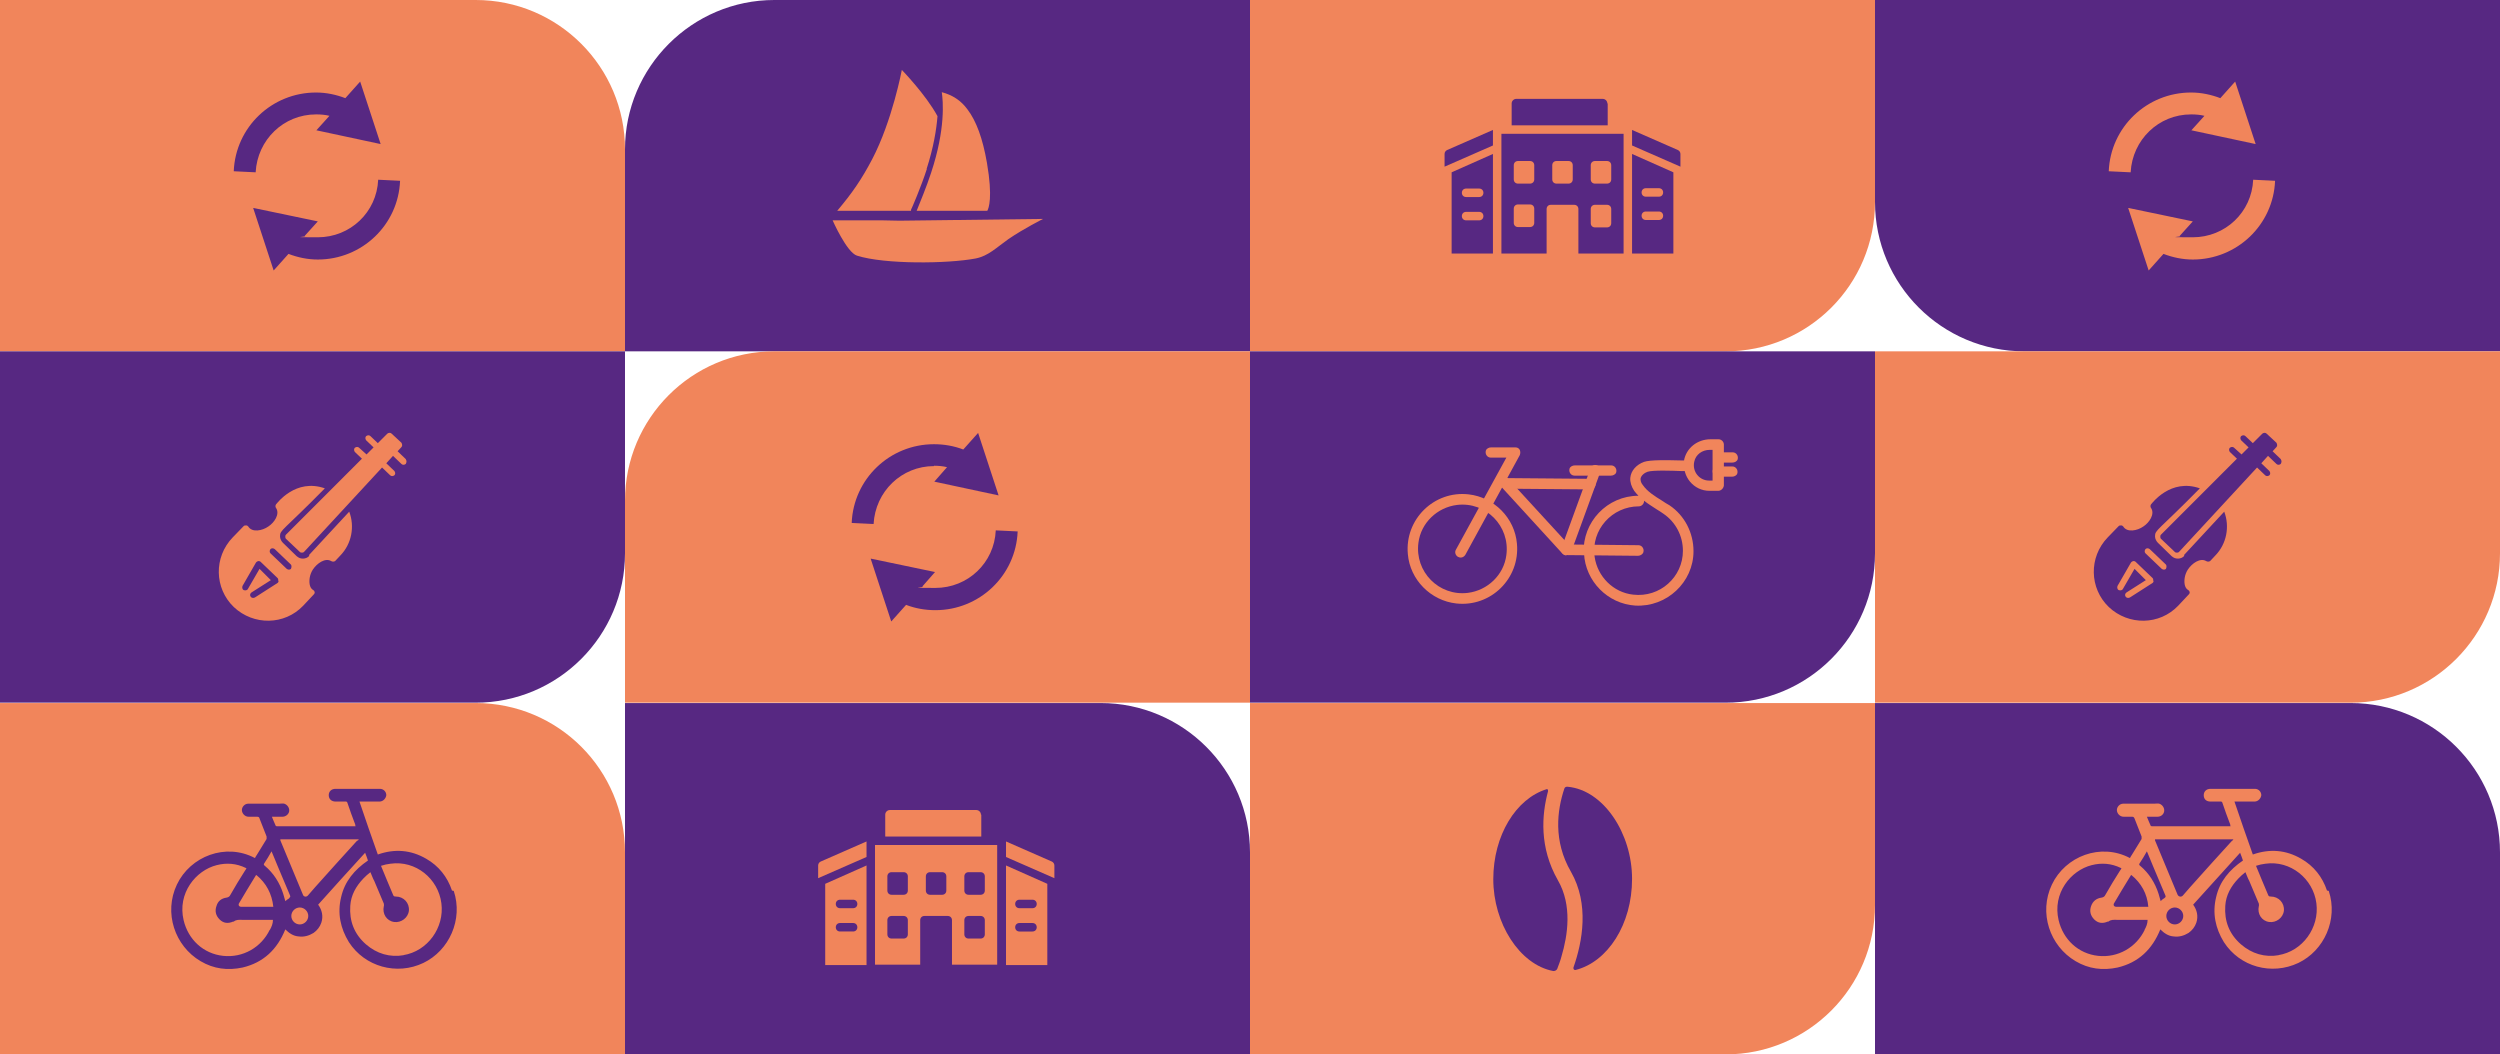
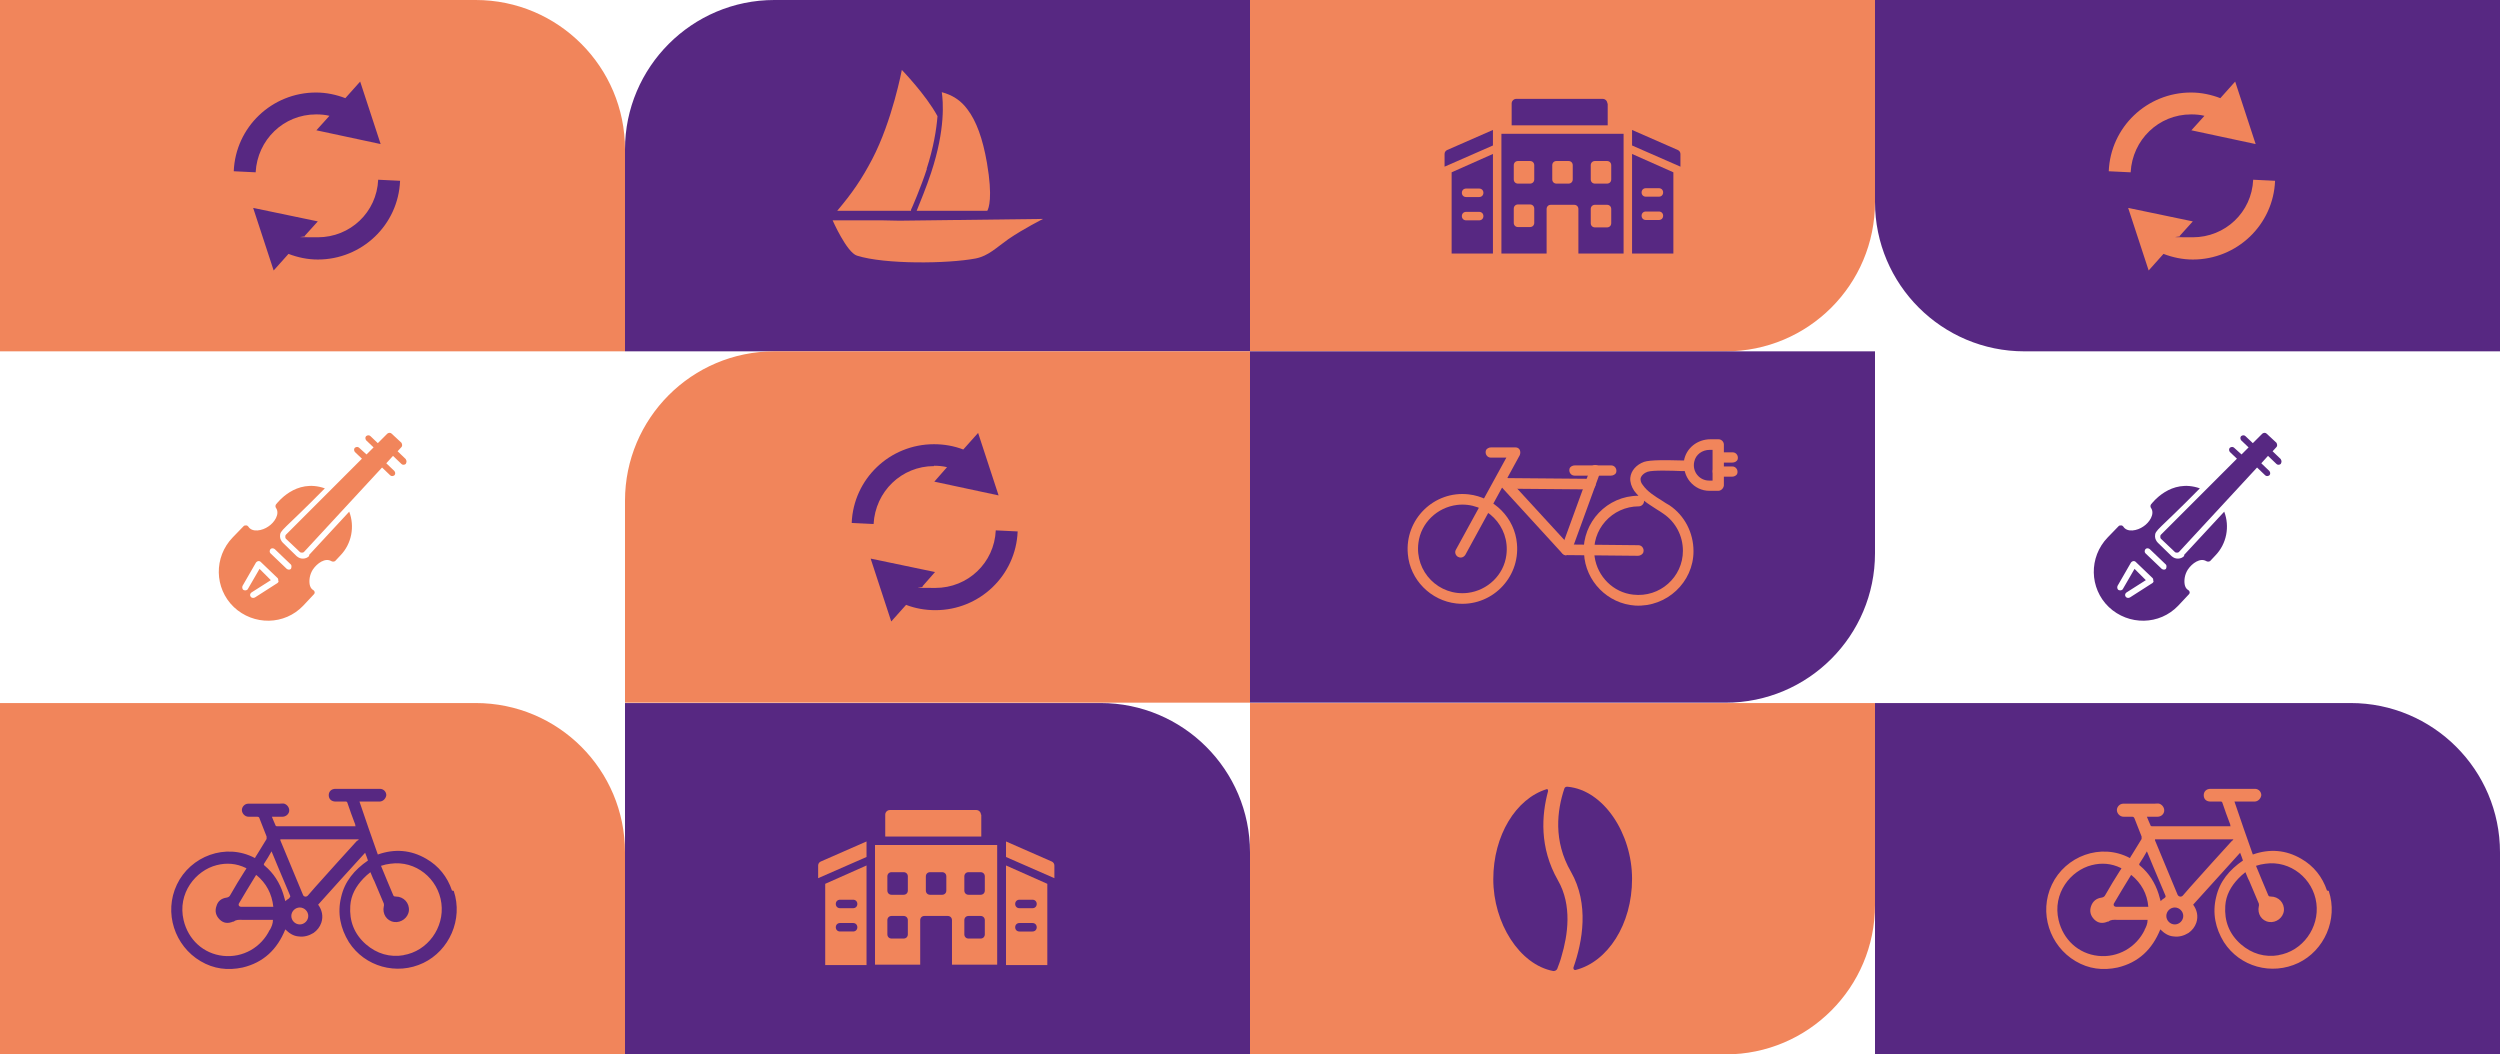
<svg xmlns="http://www.w3.org/2000/svg" viewBox="0 0 708 298.6">
  <defs>
    <style>      .cls-1 {        fill: #f1855b;      }      .cls-2 {        fill: #572882;      }    </style>
  </defs>
  <g>
    <g id="Ebene_2">
      <g>
        <path class="cls-1" d="M0,0v99.5h177v-57.2C177,19,158.1,0,134.7,0H0Z" />
        <path class="cls-2" d="M219.3,0C196,0,177,19,177,42.3v57.2h177V0h-134.7Z" />
        <path class="cls-1" d="M354,0v99.5h134.7c23.4,0,42.3-18.9,42.3-42.3V0h-177Z" />
-         <path class="cls-2" d="M0,99.5v99.5h134.7c23.4,0,42.3-19,42.3-42.3v-57.2H0Z" />
        <path class="cls-1" d="M219.3,99.5c-23.4,0-42.3,19-42.3,42.3v57.2h177v-99.5h-134.7Z" />
        <path class="cls-2" d="M354,99.5v99.5h134.7c23.4,0,42.3-19,42.3-42.3v-57.2h-177Z" />
        <path class="cls-1" d="M0,199.1v99.5h177v-57.2c0-23.4-18.9-42.3-42.3-42.3H0Z" />
        <path class="cls-2" d="M177,199.1v99.5h177v-57.2c0-23.4-19-42.3-42.3-42.3h-134.7Z" />
        <path class="cls-1" d="M354,199.1v99.5h134.7c23.4,0,42.3-19,42.3-42.3v-57.2h-177Z" />
        <path class="cls-2" d="M434.5,50.8c0,.7-.5,1.2-1.2,1.2h-3.4c-.7,0-1.2-.5-1.2-1.2v-4c0-.7.5-1.2,1.2-1.2h3.4c.7,0,1.2.5,1.2,1.2v4ZM434.5,63.1c0,.7-.5,1.2-1.2,1.2h-3.4c-.7,0-1.2-.5-1.2-1.2v-4c0-.7.5-1.2,1.2-1.2h3.4c.7,0,1.2.5,1.2,1.2v4ZM439.6,46.8c0-.7.5-1.2,1.2-1.2h3.4c.7,0,1.2.5,1.2,1.2v4c0,.7-.5,1.2-1.2,1.2h-3.4c-.7,0-1.2-.5-1.2-1.2v-4ZM450.5,59.2c0-.7.5-1.2,1.2-1.2h3.4c.7,0,1.2.5,1.2,1.2v4c0,.7-.5,1.2-1.2,1.2h-3.4c-.7,0-1.2-.5-1.2-1.2v-4ZM450.5,46.8c0-.7.5-1.2,1.2-1.2h3.4c.7,0,1.2.5,1.2,1.2v4c0,.7-.5,1.2-1.2,1.2h-3.4c-.7,0-1.2-.5-1.2-1.2v-4ZM438,59.2c0-.7.5-1.2,1.2-1.2h6.6c.7,0,1.2.5,1.2,1.2v12.6h12.8v-33.9h-34.6v33.9h12.8v-12.6Z" />
        <path class="cls-2" d="M422.8,36.8l-13,5.7c-.4.2-.7.6-.7,1.1v3.6l13.7-6v-4.4h0Z" />
        <path class="cls-2" d="M455.2,29.3c0-.7-.6-1.3-1.3-1.3h-24.5c-.7,0-1.3.6-1.3,1.3v6.2h27.2v-6.2h0Z" />
        <path class="cls-2" d="M418.9,55.8h-3.7c-.7,0-1.2-.5-1.2-1.2s.5-1.2,1.2-1.2h3.7c.7,0,1.2.5,1.2,1.2s-.5,1.2-1.2,1.2M418.9,62.4h-3.7c-.7,0-1.2-.5-1.2-1.2s.5-1.2,1.2-1.2h3.7c.7,0,1.2.5,1.2,1.2s-.5,1.2-1.2,1.2M422.8,43.6l-11.7,5.2v23h11.7v-28.2Z" />
        <path class="cls-2" d="M475.2,42.5l-13-5.7v4.4l13.7,6v-3.6c0-.5-.3-.9-.7-1.1h0Z" />
        <path class="cls-2" d="M466.1,59.9h3.7c.7,0,1.2.5,1.2,1.2s-.5,1.2-1.2,1.2h-3.7c-.7,0-1.2-.5-1.2-1.2s.5-1.2,1.2-1.2M466.1,53.3h3.7c.7,0,1.2.5,1.2,1.2s-.5,1.2-1.2,1.2h-3.7c-.7,0-1.2-.5-1.2-1.2s.5-1.2,1.2-1.2M462.2,71.8h11.7v-23l-11.7-5.2v28.2Z" />
        <path class="cls-1" d="M295.4,62s-5.4,2.7-9.8,5.7c-3.4,2.4-5.7,4.8-9.3,5.5-7.9,1.5-25.7,1.7-33.6-.8-2.9-.9-6.9-10-6.9-10h14.1c0,0,4.8.1,4.8.1l40.7-.5h0Z" />
        <path class="cls-1" d="M266.7,26.1c3,.8,5.4,2.3,7.3,4.9,2.5,3.3,4.3,8.2,5.5,15.1,1.7,9.9.5,12.9.1,13.6h-20c.8-2,2.8-6.8,4.1-10.8,4.1-12.4,3.4-20.2,3-22.9Z" />
        <path class="cls-1" d="M262.5,47.8c-1.6,5-4.4,11.5-4.5,11.6v.3h-20.9c4.3-5.1,6.9-8.9,9.9-14.6,5.7-10.9,8.4-25.3,8.4-25.3,0,0,6.8,7,10.1,13.1-.3,3.8-1.1,8.8-3.1,15h0Z" />
        <path class="cls-1" d="M82.4,161.1c-.3.3-.8.3-1.2,0l-4.6-4.4c-.3-.3-.3-.8,0-1.2.3-.3.8-.3,1.2,0l4.6,4.4c.2.2.2.8,0,1.2M78.6,165.1l-6.4,4.1c-.4.2-.9.2-1.2-.2s-.2-.9.2-1.2l5.5-3.5-3.2-3.2-3.3,5.7c-.2.4-.8.5-1.2.3s-.5-.8-.3-1.2l3.8-6.6c.2-.2.3-.3.6-.4.2,0,.5,0,.7.2l4.8,4.6c.2.2.2.4.2.7.2.3,0,.5-.2.7h0ZM87.6,157.4c-.4.5-1.1.8-1.8.8h0c-.7,0-1.2-.2-1.8-.7l-3.9-3.8c-.4-.4-.8-1.1-.8-1.8,0-1.9.7-1.4,12.7-13.6-8.3-2.9-13.5,4.2-13.8,4.5-.2.2-.3.8,0,1.1,1.1,1.7-.5,4.1-2.2,5.2-1.7,1.2-4.6,1.8-5.7,0-.2-.2-.3-.3-.6-.3s-.5,0-.7.2l-3.1,3.2c-5.4,5.6-5.2,14.4.3,19.7,5.6,5.3,14.4,5.2,19.7-.4l3-3.2c.4-.4.2-1-.2-1.2-.7-.4-.9-1.1-1-1.6-.2-1.2,0-2.8.9-4.2,1.2-1.8,3.5-3.4,5.2-2.4.3.2.8.2,1.1,0l1.5-1.6c3.2-3.3,4.1-8.2,2.5-12.4l-11.4,12.3h0Z" />
        <path class="cls-1" d="M115,130.1l-2.4-2.3,1.1-1.2c.3-.3.2-.8,0-1.2l-2.8-2.6c-.3-.3-.8-.3-1.2,0l-2.7,2.7-2.1-2c-.3-.3-.8-.3-1.2,0-.3.3-.3.8,0,1.2l2.1,2-2,2-2.1-1.9c-.3-.3-.8-.3-1.2,0-.3.3-.3.8,0,1.2l2,1.9-21.5,21.5c-.2.2-.2.4-.2.6,0,.2,0,.4.2.6l3.9,3.7c.2.2.3.2.6.2s.4,0,.6-.2l22.1-23.9,2.3,2.2c.3.3.8.3,1.2,0,.3-.3.3-.8,0-1.2l-2.3-2.2,1.9-2.1,2.4,2.3c.3.3.8.3,1.2,0,.3-.5.3-1,0-1.3h0Z" />
        <path class="cls-2" d="M89.6,32.4c1.2,0,2.5.1,3.7.4l-3.7,4.1,18.2,3.9-5.8-17.7-4.2,4.7c-2.6-1-5.4-1.6-8.3-1.6-12.5,0-22.8,9.8-23.3,22.3l6.2.3c.5-9.2,7.9-16.4,17.1-16.4h0Z" />
        <path class="cls-2" d="M71.7,58.9l5.8,17.7,4.2-4.7c2.6,1,5.4,1.6,8.3,1.6,12.5,0,22.8-9.8,23.3-22.3l-6.2-.3c-.4,9.2-7.9,16.3-17.1,16.3s-2.5-.1-3.7-.4l3.7-4.1-18.2-3.8h0Z" />
        <path class="cls-2" d="M443.8,222.8c-.4,0-.7.2-.8.6-2,6-3.2,14.7,1.9,23.5,5.2,9.1,3.3,19.7.7,27.1-.1.4.2.8.6.7,9.1-2.3,16-12.9,16-25.8s-8.1-25.2-18.3-26.1h0Z" />
        <path class="cls-2" d="M438.4,223.9c0-.3-.2-.5-.4-.4-8.7,2.7-15.1,13.1-15.1,25.5s7.4,24.2,17,26c.5,0,.9-.2,1.1-.6.4-1.1.9-2.3,1.2-3.5,1.8-6,3.1-14.5-1-21.6-5.3-9.3-4.6-18.5-2.8-25.2h0Z" />
        <path class="cls-2" d="M114.4,270.5c-4,.7-7.7-.4-10.8-3.1-3.3-2.9-4.7-6.6-4.4-10.9.2-3,1.6-5.5,3.7-7.7.6-.6,1.2-1.2,2-1.8.4.9.7,1.8,1.1,2.5.9,2.1,1.8,4.3,2.7,6.4,0,.2.1.5,0,.7-.5,2.2.8,4.2,2.9,4.5,2,.3,4-1.2,4.2-3.2.2-2.2-1.5-4-3.7-4-.3,0-.5,0-.7-.3-1.2-2.8-2.3-5.5-3.5-8.4.9-.3,1.8-.5,2.7-.6,7.1-1,13.5,4.2,14.4,11.2.9,6.9-3.9,13.6-10.8,14.7h0ZM101.2,238c-4,4.4-8,8.8-12,13.3-.7.8-1.3,1.5-2,2.3-.4.5-1.2.4-1.4-.2-2.1-5.1-4.3-10.3-6.4-15.4,0,0,0-.1,0-.3h22.2c-.1.2-.2.3-.3.4h0ZM84.9,261.8c-1.3,0-2.4-1.1-2.4-2.4,0-1.3,1.1-2.4,2.4-2.4,1.3,0,2.4,1.1,2.4,2.4s-1.1,2.4-2.4,2.4M81.9,254.4c-.4.2-.7.5-1.1.8-.2-.7-.4-1.4-.6-2.1-1-3.1-2.7-5.8-5.2-7.9-.3-.2-.4-.4-.1-.8.7-1,1.3-2.1,2-3.3.6,1.5,1.2,2.8,1.7,4.1,1.2,2.8,2.3,5.5,3.5,8.3.2.4.1.6-.2.8h0ZM71.8,256.8h-3.5c-.6,0-.9-.5-.6-1,.7-1.2,1.5-2.5,2.2-3.7.8-1.4,1.7-2.7,2.5-4.1,0,0,0-.1.2-.2,2.8,2.3,4.4,5.3,4.8,9h-5.6ZM76.4,263.3c-2.4,5-7.6,8-13.2,7.4-5.6-.6-9.9-4.6-11.2-10.1-1.8-7.6,3.4-14.1,9.4-15.6,2.8-.7,5.5-.5,8.2.8,0,0,0,0,.2.1-.2.3-.3.6-.5.8-1.4,2.2-2.8,4.5-4.1,6.8-.2.4-.5.6-1,.7-1.5.2-2.5,1-2.9,2.4-.5,1.4-.2,2.7.9,3.8,1.1,1.1,2.4,1.2,3.8.6,0,0,.1,0,.2,0,.7-.6,1.5-.5,2.3-.5h8.8c0,1.1-.4,2-.9,2.9h0ZM128,252.2c-1.3-3.9-3.8-7-7.3-9-4.3-2.5-8.9-2.9-13.7-1.2-1.8-5-3.5-10-5.2-15h5.7c1,0,1.8-.9,1.9-1.8,0-1-.8-1.8-1.8-1.8-4.2,0-8.4,0-12.6,0-1.1,0-1.9.7-1.9,1.8,0,1.1.8,1.8,1.9,1.8.9,0,1.8,0,2.8,0,.3,0,.5,0,.6.4.7,2,1.4,4.1,2.2,6.1,0,.1,0,.3.1.5h-.8c-2.4,0-4.9,0-7.3,0h-13.9c-.2,0-.5,0-.6-.1-.4-.8-.7-1.7-1.1-2.6h3c.9,0,1.8-.7,1.9-1.6.1-.9-.5-1.8-1.4-2.1-.4-.1-.9,0-1.4,0h-8.8c-1,0-1.8.9-1.8,1.8s.8,1.9,1.9,1.9,1.6,0,2.4,0c.4,0,.6.1.7.5.7,1.7,1.3,3.4,2,5.1,0,.2,0,.5,0,.7-.9,1.5-1.8,2.9-2.7,4.4-.2.3-.4.6-.6,1-8.3-4.4-18.3-.5-22.1,7.5-3.8,8-.6,17.4,6.7,21.7,3.7,2.2,7.7,2.7,11.9,1.8,5.9-1.4,9.8-5.1,12.1-10.8,1.1,1.1,2.3,1.9,3.8,2,1.5.2,2.9-.2,4.2-1,1-.7,1.8-1.7,2.2-2.9.6-1.8.2-3.6-.9-5.1,4.4-4.9,8.8-9.8,13.3-14.7.3.8.6,1.5.8,2.2-3.8,2.6-6.6,5.9-7.6,10.4-1.1,4.5-.2,8.8,2.2,12.7,4.5,7,13.6,9.5,21.1,5.9,7.3-3.5,11.3-12.3,8.6-20.4h0Z" />
        <path class="cls-2" d="M531,0v57.2c0,23.4,19,42.3,42.3,42.3h134.7V0h-177Z" />
-         <path class="cls-1" d="M531,99.5v99.5h134.7c23.4,0,42.3-19,42.3-42.3v-57.2h-177,0Z" />
        <path class="cls-2" d="M531,199.1v99.5h177v-57.2c0-23.4-19-42.3-42.3-42.3h-134.7Z" />
        <path class="cls-2" d="M613.4,161.1c-.3.3-.8.3-1.2,0l-4.6-4.4c-.3-.3-.3-.8,0-1.2.3-.3.8-.3,1.2,0l4.6,4.4c.2.2.2.8,0,1.2M609.6,165.1l-6.4,4.1c-.4.2-.9.2-1.2-.2s-.2-.9.2-1.2l5.5-3.5-3.2-3.2-3.3,5.7c-.2.4-.8.5-1.2.3s-.5-.8-.3-1.2l3.8-6.6c.2-.2.3-.3.6-.4.2,0,.5,0,.7.2l4.8,4.6c.2.2.2.4.2.7.2.3,0,.5-.2.7h0ZM618.6,157.4c-.4.5-1.1.8-1.8.8h0c-.7,0-1.2-.2-1.8-.7l-3.9-3.8c-.4-.4-.8-1.1-.8-1.8,0-1.9.7-1.4,12.7-13.6-8.3-2.9-13.5,4.2-13.8,4.5-.2.2-.3.8,0,1.1,1.1,1.7-.5,4.1-2.2,5.2-1.7,1.2-4.6,1.8-5.7,0-.2-.2-.3-.3-.6-.3s-.5,0-.7.2l-3.1,3.2c-5.4,5.6-5.2,14.4.3,19.7,5.6,5.3,14.4,5.2,19.7-.4l3-3.2c.4-.4.2-1-.2-1.2-.7-.4-.9-1.1-1-1.6-.2-1.2,0-2.8.9-4.2,1.2-1.8,3.5-3.4,5.2-2.4.3.2.8.2,1.1,0l1.5-1.6c3.2-3.3,4.1-8.2,2.5-12.4l-11.4,12.3h0Z" />
        <path class="cls-2" d="M646,130.1l-2.4-2.3,1.1-1.2c.3-.3.2-.8,0-1.2l-2.8-2.6c-.3-.3-.8-.3-1.2,0l-2.7,2.7-2.1-2c-.3-.3-.8-.3-1.2,0-.3.3-.3.8,0,1.2l2.1,2-2,2-2.1-1.9c-.3-.3-.8-.3-1.2,0-.3.3-.3.8,0,1.2l2,1.9-21.5,21.5c-.2.2-.2.4-.2.6,0,.2,0,.4.2.6l3.9,3.7c.2.2.3.2.6.2s.4,0,.6-.2l22.1-23.9,2.3,2.2c.3.3.8.3,1.2,0,.3-.3.3-.8,0-1.2l-2.3-2.2,1.9-2.1,2.4,2.3c.3.3.8.3,1.2,0,.3-.5.3-1,0-1.3h0Z" />
        <path class="cls-1" d="M620.6,32.4c1.2,0,2.5.1,3.7.4l-3.7,4.1,18.2,3.9-5.8-17.7-4.2,4.7c-2.6-1-5.4-1.6-8.3-1.6-12.5,0-22.8,9.8-23.3,22.3l6.2.3c.5-9.2,7.9-16.4,17.1-16.4h0Z" />
        <path class="cls-1" d="M602.7,58.9l5.8,17.7,4.2-4.7c2.6,1,5.4,1.6,8.3,1.6,12.5,0,22.8-9.8,23.3-22.3l-6.2-.3c-.4,9.2-7.9,16.3-17.1,16.3s-2.5-.1-3.7-.4l3.7-4.1-18.2-3.8h0Z" />
        <path class="cls-1" d="M645.4,270.5c-4,.7-7.7-.4-10.8-3.1-3.3-2.9-4.7-6.6-4.4-10.9.2-3,1.6-5.5,3.7-7.7.6-.6,1.2-1.2,2-1.8.4.9.7,1.8,1.1,2.5.9,2.1,1.8,4.3,2.7,6.4,0,.2.1.5,0,.7-.5,2.2.8,4.2,2.9,4.5,2,.3,4-1.2,4.2-3.2.2-2.2-1.5-4-3.7-4-.3,0-.5,0-.7-.3-1.2-2.8-2.3-5.5-3.5-8.4.9-.3,1.8-.5,2.7-.6,7-1,13.5,4.2,14.4,11.2.9,6.9-3.9,13.6-10.8,14.7h0ZM632.2,238c-4,4.4-8,8.8-12,13.3-.7.8-1.3,1.5-2,2.3-.4.5-1.2.4-1.5-.2-2.1-5.1-4.3-10.3-6.4-15.4,0,0,0-.1,0-.3h22.2c-.1.2-.2.3-.3.4h0ZM615.9,261.8c-1.3,0-2.4-1.1-2.4-2.4,0-1.3,1.1-2.4,2.4-2.4,1.3,0,2.4,1.1,2.4,2.4,0,1.3-1.1,2.4-2.4,2.4M612.9,254.4c-.4.2-.7.5-1,.8-.2-.7-.4-1.4-.6-2.1-1-3.1-2.7-5.8-5.2-7.9-.3-.2-.4-.4-.1-.8.7-1,1.3-2.1,2-3.3.6,1.5,1.2,2.8,1.7,4.1,1.2,2.8,2.3,5.5,3.5,8.3.2.4.1.6-.2.8h0ZM602.8,256.8h-3.5c-.6,0-.9-.5-.6-1,.7-1.2,1.5-2.5,2.2-3.7.8-1.4,1.7-2.7,2.5-4.1,0,0,0-.1.2-.2,2.8,2.3,4.5,5.3,4.8,9h-5.6,0ZM607.4,263.3c-2.4,5-7.6,8-13.2,7.4-5.6-.6-9.9-4.6-11.2-10.1-1.8-7.6,3.4-14.1,9.4-15.6,2.8-.7,5.5-.5,8.2.8,0,0,0,0,.2.1-.2.3-.3.6-.5.8-1.4,2.2-2.8,4.5-4.1,6.8-.2.4-.5.6-1,.7-1.5.2-2.5,1-3,2.4-.5,1.4-.2,2.7.9,3.8,1.1,1.1,2.4,1.2,3.8.6,0,0,.1,0,.2,0,.7-.6,1.5-.5,2.3-.5h8.8c0,1.1-.4,2-.9,2.9h0ZM659,252.2c-1.3-3.9-3.8-7-7.3-9-4.3-2.5-8.9-2.9-13.7-1.2-1.8-5-3.5-10-5.2-15h5.7c1,0,1.8-.9,1.9-1.8,0-1-.8-1.8-1.8-1.8-4.2,0-8.4,0-12.6,0-1.1,0-1.9.7-1.9,1.8,0,1.1.7,1.8,1.9,1.8.9,0,1.8,0,2.8,0,.3,0,.5,0,.6.4.7,2,1.4,4.1,2.2,6.1,0,.1,0,.3.1.5h-.8c-2.5,0-4.9,0-7.3,0h-13.9c-.2,0-.5,0-.6-.1-.4-.8-.7-1.7-1.1-2.6h3c1,0,1.8-.7,1.9-1.6.1-.9-.5-1.8-1.4-2.1-.4-.1-.9,0-1.4,0h-8.8c-1,0-1.8.9-1.8,1.8s.8,1.9,1.9,1.9,1.6,0,2.4,0c.4,0,.5.1.7.5.7,1.7,1.3,3.4,2,5.1,0,.2,0,.5,0,.7-.9,1.5-1.8,2.9-2.7,4.4-.2.3-.4.6-.6,1-8.3-4.4-18.3-.5-22.1,7.5s-.6,17.4,6.7,21.7c3.7,2.2,7.7,2.7,11.9,1.8,5.9-1.4,9.8-5.1,12.1-10.8,1.1,1.1,2.3,1.9,3.8,2,1.5.2,2.9-.2,4.2-1,1-.7,1.8-1.7,2.2-2.9.6-1.8.2-3.6-.9-5.1,4.5-4.9,8.8-9.8,13.3-14.7.3.8.6,1.5.8,2.2-3.8,2.6-6.6,5.9-7.6,10.4-1.1,4.5-.2,8.8,2.2,12.7,4.5,7,13.5,9.5,21.1,5.9,7.3-3.5,11.3-12.3,8.6-20.4h0Z" />
      </g>
      <path class="cls-2" d="M264.5,131.9c1.2,0,2.5.1,3.7.4l-3.6,4.1,18.2,3.9-5.8-17.7-4.2,4.7c-2.6-1-5.4-1.5-8.3-1.5-12.5,0-22.8,9.8-23.3,22.3l6.2.3c.5-9.2,7.9-16.4,17.1-16.4h0Z" />
      <path class="cls-2" d="M246.6,158.3l5.8,17.7,4.2-4.7c2.6,1,5.4,1.5,8.3,1.5,12.5,0,22.8-9.8,23.3-22.3l-6.2-.3c-.4,9.2-7.9,16.3-17.1,16.3s-2.5-.1-3.7-.4l3.6-4.1-18.2-3.8h0Z" />
      <g>
        <g>
          <path class="cls-1" d="M443.6,157.2l20.3.2c.6,0,1.3-.4,1.5-1,.3-1-.4-2-1.4-2l-19.8-.2-17.9-19.5c-.5-.6-1.5-.6-2.1,0-.6.5-.6,1.5,0,2.1l18.3,20c.3.3.7.5,1.1.5h0Z" />
          <path class="cls-1" d="M443.6,157.2c.6,0,1.2-.4,1.4-1l8.2-22.5c.3-.8-.1-1.6-.9-1.9-.8-.3-1.6.1-1.9.9l-8.2,22.5c-.3.8.1,1.6.9,1.9.2,0,.3,0,.5,0h0Z" />
          <path class="cls-1" d="M426.8,138.4l23.5.2c.6,0,1.3-.4,1.5-1,.3-1-.4-2-1.4-2l-23.5-.2c-.6,0-1.3.4-1.5,1-.3,1,.4,2,1.4,2Z" />
          <path class="cls-1" d="M413.7,157.9c.5,0,1-.3,1.3-.8l15.4-28.2c.2-.5.2-1,0-1.5-.3-.5-.7-.7-1.3-.7h-6.8c-.6,0-1.3.3-1.5.9-.3,1,.4,2,1.4,2h4.4s-14.3,26.1-14.3,26.1c-.4.7-.1,1.6.6,2,.2.1.5.2.7.2h0Z" />
          <path class="cls-1" d="M445.9,134.7h10.3c.6,0,1.3-.3,1.5-.9.3-1-.4-2-1.4-2h-10.3c-.6,0-1.3.3-1.5.9-.3,1,.4,2,1.4,2Z" />
        </g>
        <path class="cls-1" d="M398.7,156.9c-.9-9.8,7.4-18,17.2-16.9,7.2.8,13.1,6.7,13.7,14,.9,9.8-7.4,18-17.2,16.9-7.2-.8-13.1-6.7-13.7-14ZM401.7,153.7c-1.1,8.2,5.8,15.2,14,14.2,5.6-.7,10.2-5.1,10.9-10.7,1.1-8.2-5.8-15.2-14-14.2-5.6.7-10.2,5.1-10.9,10.7Z" />
        <path class="cls-1" d="M448.5,156.7c-.4-8.9,6.7-16.3,15.5-16.3-.4-.4-.8-.9-1.2-1.4-.8-1.2-1.2-2.5-1.1-3.7.2-2,1.7-3.7,3.9-4.5,1.8-.6,6.4-.5,10.5-.4h1.3c.8,0,1.5.7,1.5,1.5s-.7,1.5-1.5,1.5h-1.4c-2.2-.1-7.9-.3-9.4.2-.9.3-1.9,1.1-2,2,0,.5.1,1.1.6,1.7,1.3,1.9,3.4,3.2,5.5,4.5.7.5,1.4.9,2.1,1.3,4.3,2.9,6.8,7.8,6.8,13,0,8.8-7.6,15.9-16.5,15.4-7.8-.5-14.1-6.9-14.5-14.7h0ZM465.6,141.9c0,.8-.7,1.5-1.5,1.5-7.5,0-13.6,6.6-12.5,14.3.8,5.6,5.3,10.1,10.9,10.7,7.6.9,14.1-5,14.1-12.4,0-4.2-2-8.1-5.5-10.5-.6-.4-1.3-.9-2-1.3-1.2-.8-2.4-1.5-3.5-2.4h0s0,0,0,0Z" />
        <g>
          <path class="cls-1" d="M476.9,130.5c.6-3.6,3.8-6.1,7.5-6.1h2.3c.8,0,1.5.7,1.5,1.5v11.6c-.1.8-.8,1.5-1.6,1.5h-2.5c-4.4,0-7.8-4-7.1-8.5h0ZM485.1,127.4h-.9c-2.1,0-4,1.3-4.4,3.4-.6,2.8,1.5,5.3,4.2,5.3h1v-8.7Z" />
          <path class="cls-1" d="M486.6,131h4c.6,0,1.3-.3,1.5-.9.3-1-.4-2-1.4-2h-4c-.6,0-1.3.3-1.5.9-.3,1,.4,2,1.4,2Z" />
          <path class="cls-1" d="M486.5,135h4c.6,0,1.3-.3,1.5-.9.3-1-.4-2-1.4-2h-4c-.6,0-1.3.3-1.5.9-.3,1,.4,2,1.4,2Z" />
        </g>
      </g>
      <path class="cls-1" d="M257.1,252.2c0,.7-.5,1.2-1.2,1.2h-3.4c-.7,0-1.2-.5-1.2-1.2v-4c0-.7.5-1.2,1.2-1.2h3.4c.7,0,1.2.5,1.2,1.2v4ZM257.1,264.6c0,.7-.5,1.2-1.2,1.2h-3.4c-.7,0-1.2-.5-1.2-1.2v-4c0-.7.5-1.2,1.2-1.2h3.4c.7,0,1.2.5,1.2,1.2v4ZM262.2,248.2c0-.7.5-1.2,1.2-1.2h3.4c.7,0,1.2.5,1.2,1.2v4c0,.7-.5,1.2-1.2,1.2h-3.4c-.7,0-1.2-.5-1.2-1.2v-4ZM273.1,260.6c0-.7.5-1.2,1.2-1.2h3.4c.7,0,1.2.5,1.2,1.2v4c0,.7-.5,1.2-1.2,1.2h-3.4c-.7,0-1.2-.5-1.2-1.2v-4ZM273.1,248.2c0-.7.5-1.2,1.2-1.2h3.4c.7,0,1.2.5,1.2,1.2v4c0,.7-.5,1.2-1.2,1.2h-3.4c-.7,0-1.2-.5-1.2-1.2v-4ZM260.6,260.6c0-.7.5-1.2,1.2-1.2h6.6c.7,0,1.2.5,1.2,1.2v12.6h12.8v-33.9h-34.6v33.9h12.8v-12.6Z" />
      <path class="cls-1" d="M245.4,238.3l-13,5.7c-.4.2-.7.6-.7,1.1v3.6l13.7-6v-4.4Z" />
      <path class="cls-1" d="M277.8,230.7c0-.7-.6-1.3-1.3-1.3h-24.5c-.7,0-1.3.6-1.3,1.3v6.2h27.2v-6.2h0Z" />
      <path class="cls-1" d="M241.6,257.2h-3.7c-.7,0-1.2-.5-1.2-1.2s.5-1.2,1.2-1.2h3.7c.7,0,1.2.5,1.2,1.2s-.5,1.2-1.2,1.2M241.6,263.8h-3.7c-.7,0-1.2-.5-1.2-1.2s.5-1.2,1.2-1.2h3.7c.7,0,1.2.5,1.2,1.2s-.5,1.2-1.2,1.2M245.4,245.1l-11.7,5.2v23h11.7v-28.2h0Z" />
      <path class="cls-1" d="M297.9,244l-13-5.7v4.4l13.7,6v-3.6c0-.5-.3-.9-.7-1.1Z" />
      <path class="cls-1" d="M288.7,261.4h3.7c.7,0,1.2.5,1.2,1.2s-.5,1.2-1.2,1.2h-3.7c-.7,0-1.2-.5-1.2-1.2s.5-1.2,1.2-1.2M288.7,254.8h3.7c.7,0,1.2.5,1.2,1.2s-.5,1.2-1.2,1.2h-3.7c-.7,0-1.2-.5-1.2-1.2s.5-1.2,1.2-1.2M284.9,273.3h11.7v-23l-11.7-5.2v28.2Z" />
    </g>
  </g>
</svg>